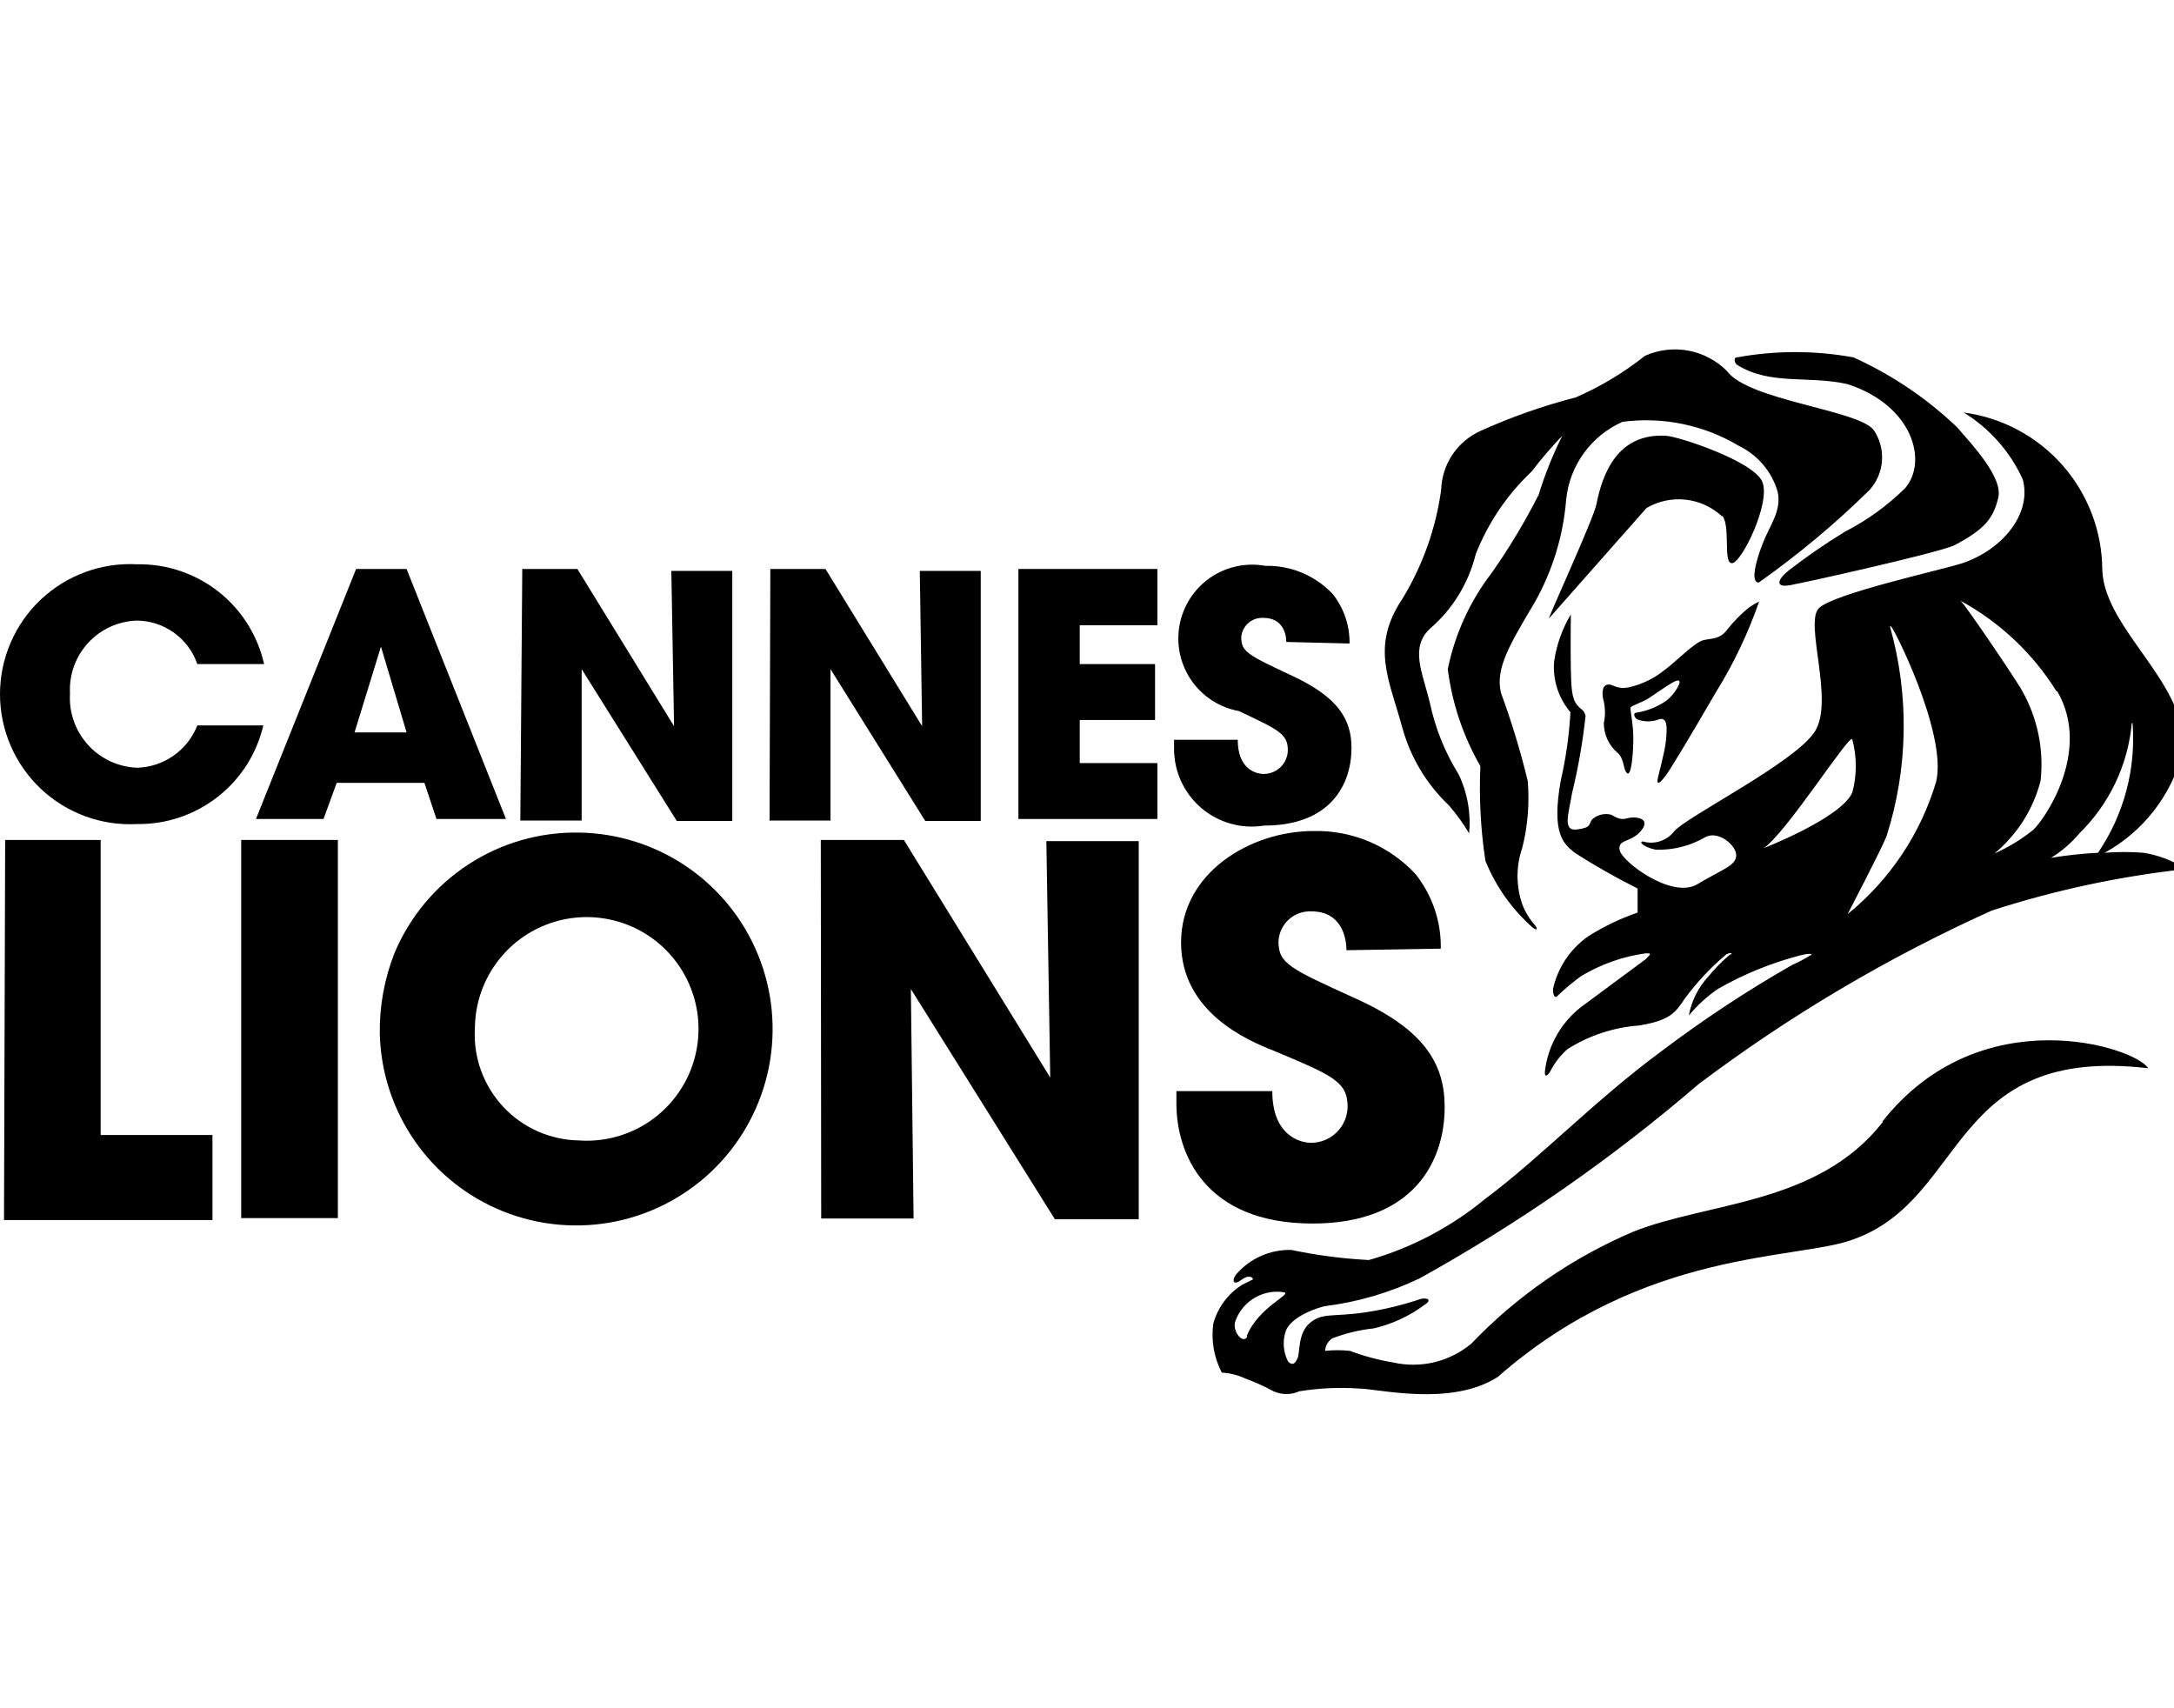
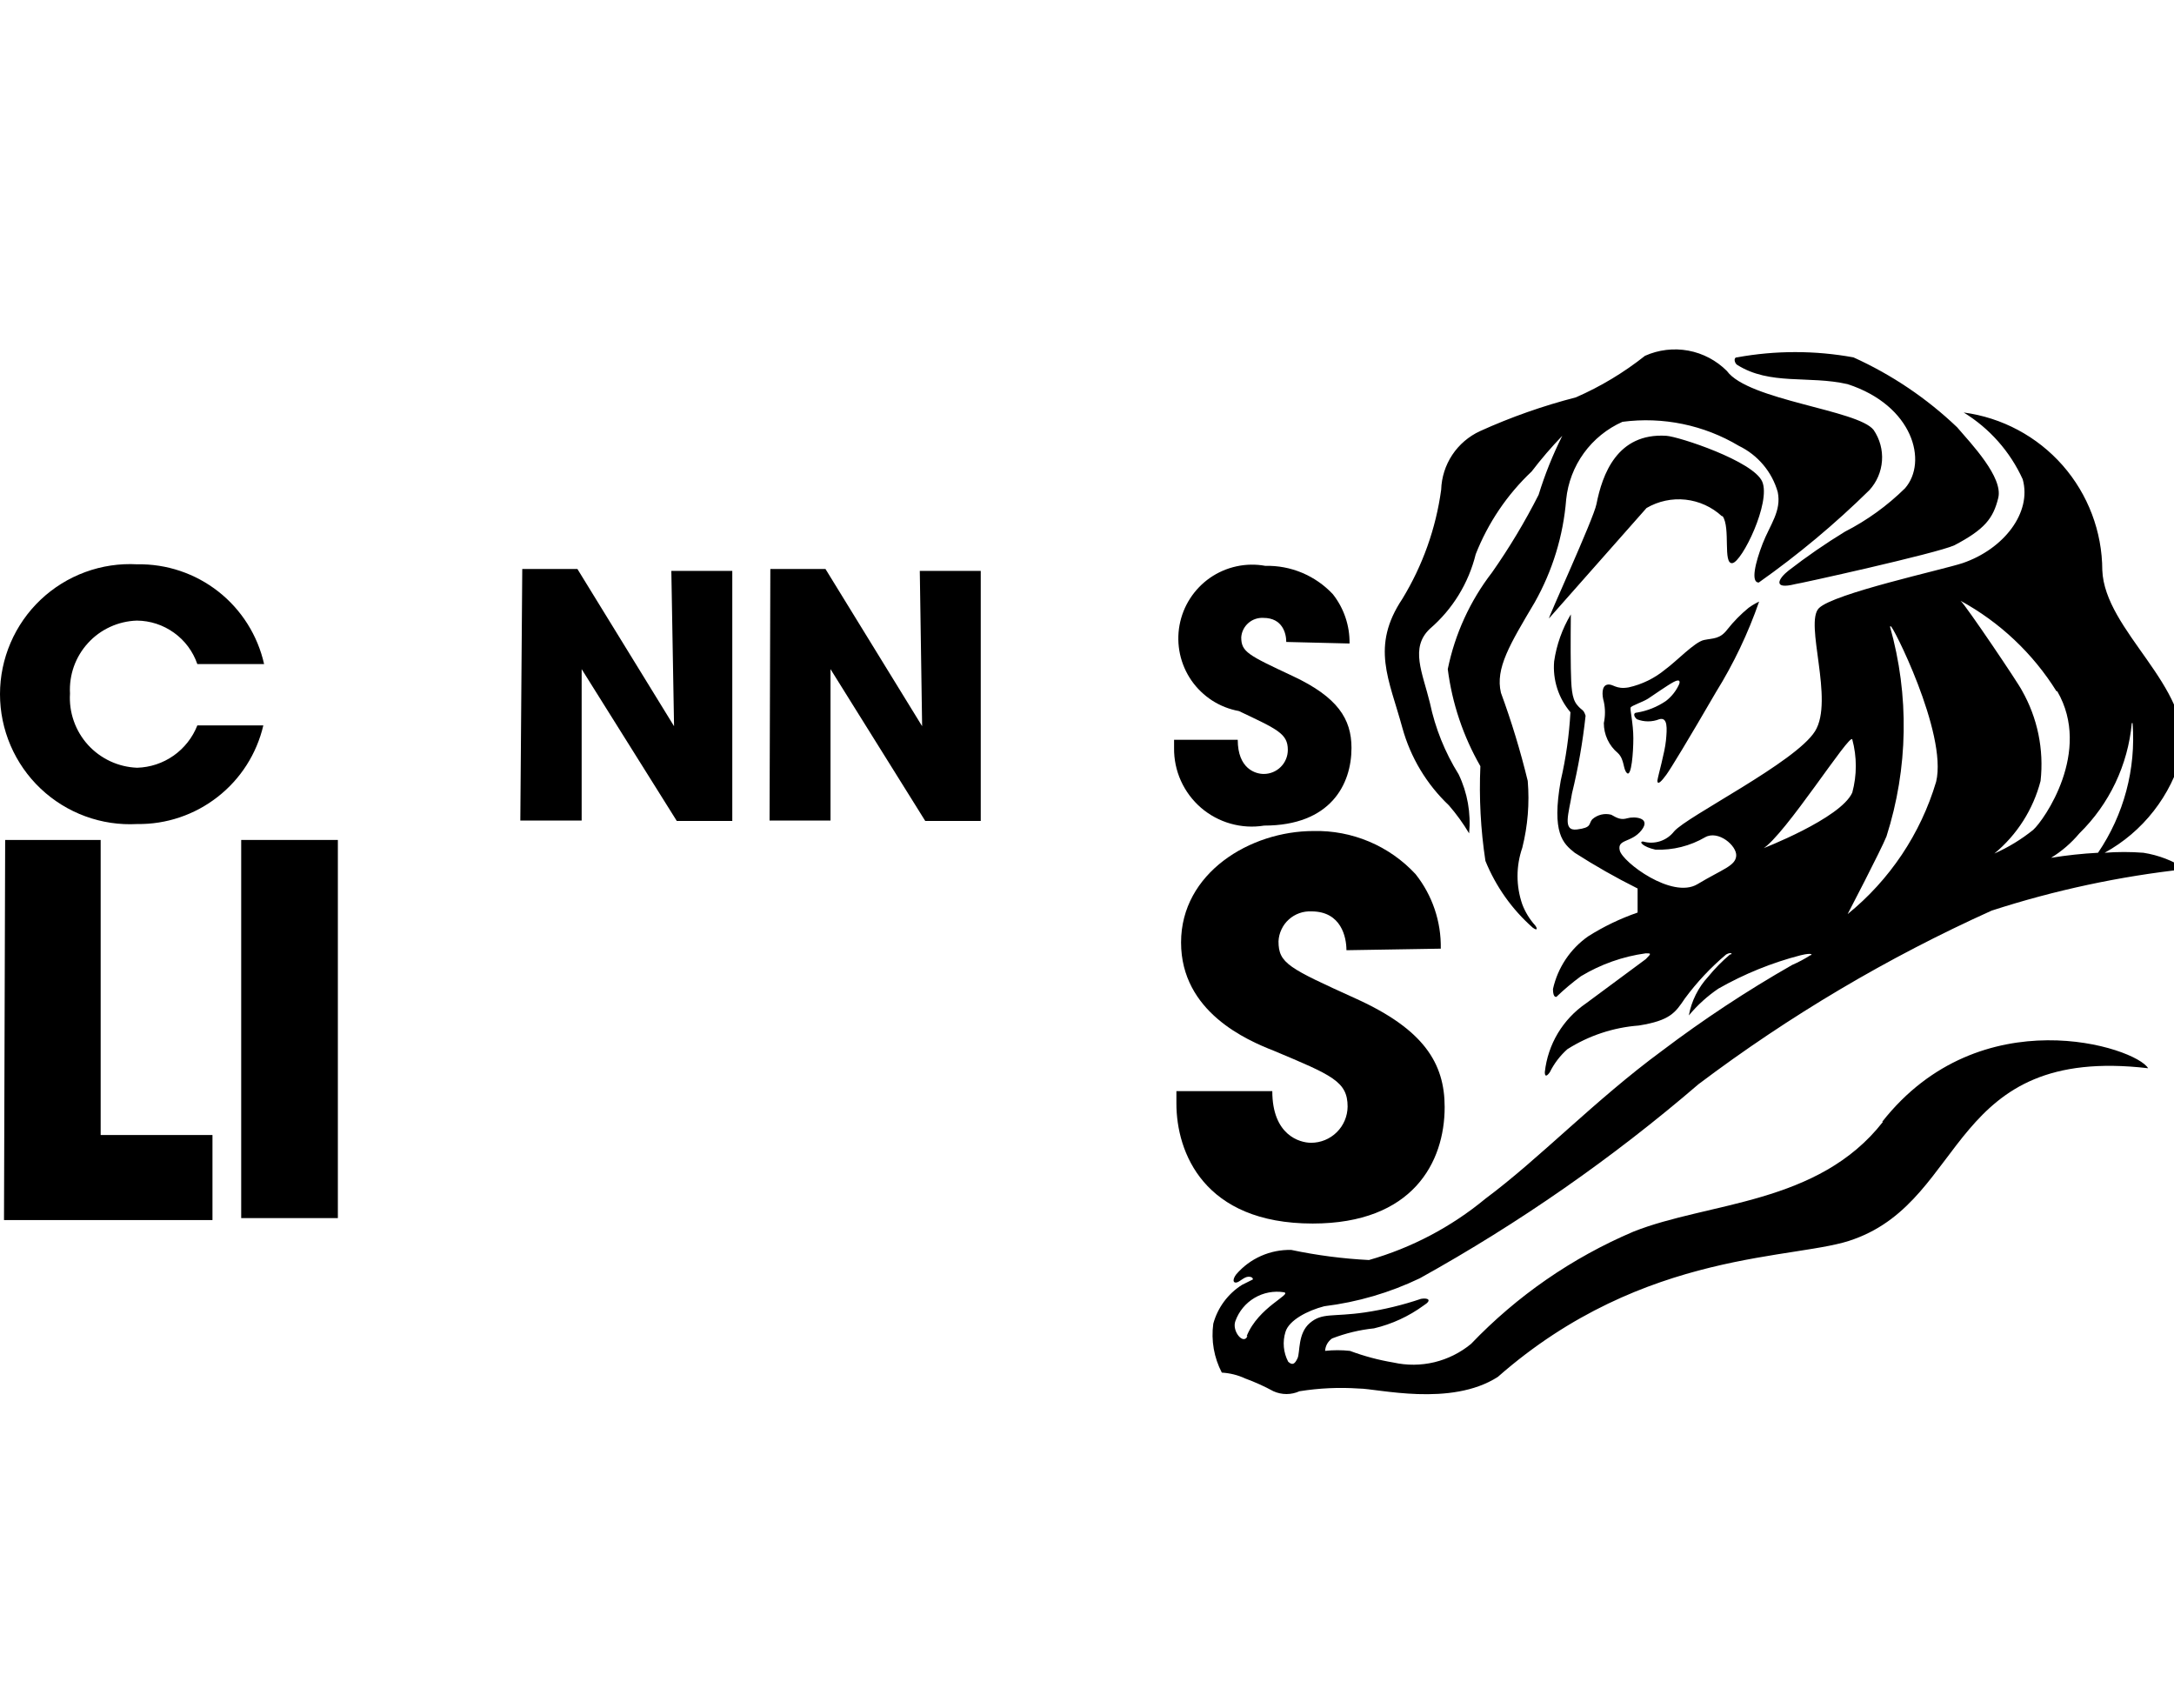
<svg xmlns="http://www.w3.org/2000/svg" width="56" height="44" viewBox="0 0 56 44" fill="none">
  <g clip-path="url(#clip0_709_129)">
    <path d="M6.783 18.685C6.612 19.416 6.197 20.066 5.605 20.527C5.014 20.989 4.283 21.236 3.533 21.225C3.078 21.25 2.623 21.182 2.196 21.025C1.768 20.868 1.378 20.626 1.047 20.313C0.716 20 0.453 19.622 0.273 19.204C0.093 18.786 0 18.335 0 17.88C0 17.425 0.093 16.974 0.273 16.556C0.453 16.138 0.716 15.76 1.047 15.447C1.378 15.134 1.768 14.892 2.196 14.735C2.623 14.578 3.078 14.51 3.533 14.535C4.291 14.521 5.03 14.77 5.626 15.238C6.221 15.706 6.637 16.366 6.803 17.105H5.083C4.971 16.78 4.761 16.497 4.481 16.297C4.202 16.096 3.867 15.987 3.523 15.985C3.286 15.993 3.052 16.048 2.837 16.147C2.621 16.246 2.427 16.387 2.267 16.563C2.107 16.738 1.983 16.943 1.903 17.167C1.824 17.39 1.79 17.628 1.803 17.865C1.788 18.105 1.821 18.345 1.901 18.572C1.98 18.798 2.104 19.007 2.265 19.185C2.427 19.363 2.622 19.506 2.84 19.608C3.057 19.709 3.293 19.766 3.533 19.775C3.87 19.765 4.196 19.657 4.472 19.463C4.747 19.269 4.96 18.998 5.083 18.685H6.783Z" fill="black" />
-     <path d="M8.673 20.165L8.333 21.095H6.593L9.173 14.655H10.473L13.033 21.095H11.243L10.933 20.165H8.673ZM9.133 18.865H10.473L9.813 16.655L9.133 18.865Z" fill="black" />
    <path d="M13.453 14.655H14.873L17.363 18.705L17.293 14.705H18.863V21.145H17.433L14.983 17.235V21.135H13.403L13.453 14.655Z" fill="black" />
    <path d="M19.843 14.655H21.263L23.753 18.705L23.693 14.705H25.263V21.145H23.833L21.393 17.235V21.135H19.823L19.843 14.655Z" fill="black" />
-     <path d="M26.233 14.655H29.813V16.105H27.813V17.105H29.753V18.545H27.813V19.655H29.813V21.095H26.233V14.655Z" fill="black" />
    <path d="M33.133 16.535C33.133 16.325 33.043 15.915 32.543 15.915C32.401 15.907 32.262 15.955 32.156 16.048C32.049 16.142 31.983 16.273 31.973 16.415C31.973 16.795 32.153 16.875 33.303 17.415C34.453 17.955 34.813 18.515 34.813 19.265C34.813 20.205 34.273 21.265 32.563 21.265C32.275 21.312 31.98 21.295 31.699 21.215C31.418 21.136 31.158 20.996 30.937 20.806C30.716 20.615 30.539 20.378 30.419 20.112C30.299 19.846 30.239 19.557 30.243 19.265V19.055H31.883C31.883 19.805 32.343 19.935 32.553 19.935C32.718 19.935 32.875 19.87 32.992 19.753C33.108 19.637 33.173 19.48 33.173 19.315C33.173 18.895 32.903 18.785 31.913 18.315C31.667 18.27 31.433 18.178 31.223 18.043C31.014 17.907 30.832 17.732 30.69 17.527C30.548 17.322 30.448 17.09 30.395 16.846C30.343 16.603 30.338 16.351 30.383 16.105C30.428 15.859 30.52 15.625 30.656 15.415C30.791 15.206 30.966 15.024 31.171 14.882C31.376 14.74 31.608 14.64 31.852 14.587C32.096 14.534 32.347 14.53 32.593 14.575C32.918 14.567 33.241 14.628 33.541 14.754C33.841 14.88 34.111 15.068 34.333 15.305C34.618 15.666 34.77 16.115 34.763 16.575L33.133 16.535Z" fill="black" />
    <path d="M0.133 21.635H2.593V29.235H5.473V31.425H0.103L0.133 21.635Z" fill="black" />
    <path d="M6.213 21.635H8.703V31.375H6.213V21.635Z" fill="black" />
-     <path d="M14.913 21.445C15.905 21.459 16.872 21.765 17.692 22.324C18.512 22.883 19.15 23.671 19.525 24.59C19.901 25.509 19.998 26.517 19.805 27.491C19.611 28.465 19.135 29.36 18.437 30.065C17.738 30.77 16.848 31.255 15.876 31.458C14.905 31.66 13.895 31.573 12.972 31.207C12.05 30.84 11.256 30.21 10.689 29.395C10.122 28.581 9.807 27.617 9.783 26.625C9.773 25.913 9.902 25.207 10.163 24.545C10.555 23.613 11.216 22.819 12.063 22.267C12.909 21.714 13.902 21.428 14.913 21.445ZM14.913 29.375C15.489 29.415 16.063 29.281 16.562 28.991C17.06 28.701 17.46 28.267 17.71 27.747C17.959 27.227 18.047 26.644 17.961 26.073C17.875 25.503 17.62 24.971 17.228 24.547C16.837 24.123 16.327 23.827 15.765 23.697C15.203 23.566 14.614 23.607 14.076 23.815C13.538 24.023 13.074 24.387 12.746 24.862C12.417 25.336 12.239 25.898 12.233 26.475C12.21 26.847 12.263 27.219 12.389 27.57C12.515 27.92 12.712 28.241 12.967 28.513C13.221 28.784 13.529 29.001 13.871 29.149C14.212 29.297 14.581 29.374 14.953 29.375H14.913Z" fill="black" />
-     <path d="M21.143 21.635H23.283L27.053 27.755L26.953 21.665H29.333V31.405H27.173L23.463 25.475L23.533 31.385H21.153L21.143 21.635Z" fill="black" />
    <path d="M34.683 24.475C34.683 24.145 34.553 23.475 33.783 23.475C33.677 23.47 33.57 23.485 33.47 23.521C33.37 23.557 33.277 23.612 33.198 23.684C33.119 23.755 33.055 23.841 33.01 23.938C32.964 24.034 32.938 24.139 32.933 24.245C32.933 24.815 33.193 24.935 34.933 25.725C36.673 26.515 37.213 27.385 37.213 28.515C37.213 29.935 36.393 31.515 33.813 31.515C31.003 31.515 30.303 29.675 30.303 28.425V28.105H32.773C32.773 29.235 33.473 29.435 33.773 29.435C34.021 29.435 34.258 29.337 34.434 29.163C34.61 28.989 34.71 28.753 34.713 28.505C34.713 27.855 34.313 27.695 32.813 27.065C32.123 26.795 30.423 26.065 30.423 24.275C30.423 22.485 32.203 21.405 33.833 21.405C34.325 21.393 34.814 21.486 35.267 21.677C35.721 21.868 36.128 22.154 36.463 22.515C36.896 23.06 37.126 23.739 37.113 24.435L34.683 24.475Z" fill="black" />
    <path d="M42.693 20.105C42.693 20.245 42.813 20.105 42.923 19.955C43.033 19.805 43.483 19.065 44.203 17.825C44.658 17.092 45.03 16.31 45.313 15.495C45.313 15.495 45.163 15.565 45.043 15.655C44.84 15.821 44.656 16.009 44.493 16.215C44.303 16.465 44.133 16.435 43.893 16.485C43.653 16.535 43.183 17.035 42.893 17.245C42.621 17.47 42.298 17.628 41.953 17.705C41.613 17.765 41.553 17.605 41.403 17.635C41.253 17.665 41.263 17.905 41.313 18.075C41.352 18.256 41.352 18.444 41.313 18.625C41.313 18.772 41.345 18.917 41.407 19.05C41.469 19.183 41.56 19.301 41.673 19.395C41.853 19.565 41.803 19.825 41.913 19.915C42.023 20.005 42.073 19.395 42.073 19.015C42.073 18.635 41.983 18.275 42.003 18.225C42.023 18.175 42.313 18.085 42.453 17.995C42.593 17.905 42.943 17.655 43.113 17.565C43.283 17.475 43.283 17.565 43.243 17.645C43.167 17.806 43.054 17.946 42.913 18.055C42.688 18.208 42.432 18.311 42.163 18.355C42.073 18.355 42.073 18.445 42.163 18.525C42.349 18.599 42.557 18.599 42.743 18.525C42.963 18.465 42.943 18.765 42.913 19.075C42.883 19.385 42.713 19.965 42.693 20.105ZM37.323 20.745C37.517 20.969 37.691 21.21 37.843 21.465C37.893 20.943 37.8 20.418 37.573 19.945C37.221 19.38 36.97 18.757 36.833 18.105C36.643 17.325 36.313 16.685 36.833 16.195C37.417 15.693 37.829 15.022 38.013 14.275C38.331 13.468 38.822 12.74 39.453 12.145C39.699 11.823 39.962 11.516 40.243 11.225C39.998 11.714 39.794 12.222 39.633 12.745C39.281 13.439 38.88 14.108 38.433 14.745C37.868 15.477 37.478 16.329 37.293 17.235C37.405 18.116 37.691 18.965 38.133 19.735C38.097 20.551 38.14 21.368 38.263 22.175C38.531 22.835 38.949 23.424 39.483 23.895C39.623 23.995 39.593 23.895 39.543 23.835C39.401 23.677 39.289 23.494 39.213 23.295C39.049 22.822 39.049 22.308 39.213 21.835C39.354 21.273 39.401 20.692 39.353 20.115C39.166 19.346 38.936 18.588 38.663 17.845C38.513 17.215 38.893 16.595 39.533 15.515C39.992 14.701 40.269 13.797 40.343 12.865C40.387 12.433 40.544 12.021 40.799 11.67C41.054 11.319 41.397 11.041 41.793 10.865C42.834 10.728 43.892 10.946 44.793 11.485C45.034 11.602 45.248 11.768 45.42 11.973C45.593 12.178 45.72 12.417 45.793 12.675C45.893 13.165 45.593 13.515 45.403 14.005C45.213 14.495 45.093 15.005 45.303 15.005C46.316 14.29 47.27 13.494 48.153 12.625C48.344 12.417 48.458 12.15 48.478 11.869C48.498 11.588 48.422 11.308 48.263 11.075C47.863 10.555 45.033 10.315 44.483 9.555C44.212 9.284 43.866 9.101 43.489 9.031C43.112 8.962 42.723 9.008 42.373 9.165C41.828 9.597 41.23 9.957 40.593 10.235C39.746 10.453 38.92 10.744 38.123 11.105C37.833 11.239 37.585 11.451 37.408 11.718C37.232 11.984 37.133 12.295 37.123 12.615C36.987 13.611 36.646 14.567 36.123 15.425C35.303 16.655 35.783 17.495 36.123 18.745C36.333 19.509 36.748 20.2 37.323 20.745ZM47.593 9.895C49.283 10.445 49.663 11.895 49.073 12.575C48.617 13.025 48.094 13.403 47.523 13.695C47.022 14.001 46.538 14.335 46.073 14.695C45.803 14.905 45.653 15.195 46.243 15.045C46.303 15.045 49.883 14.255 50.343 14.045C51.123 13.635 51.343 13.355 51.473 12.825C51.603 12.295 50.783 11.435 50.413 11.005C49.631 10.259 48.728 9.65 47.743 9.205C46.751 9.024 45.735 9.024 44.743 9.205C44.643 9.205 44.683 9.355 44.743 9.395C45.593 9.935 46.593 9.665 47.593 9.895ZM48.503 28.895C46.833 31.035 44.003 30.955 42.073 31.725C40.498 32.395 39.076 33.378 37.893 34.615C37.618 34.842 37.295 35.003 36.949 35.087C36.602 35.17 36.241 35.173 35.893 35.095C35.511 35.031 35.136 34.931 34.773 34.795C34.56 34.772 34.346 34.772 34.133 34.795C34.137 34.731 34.155 34.67 34.186 34.614C34.218 34.559 34.261 34.511 34.313 34.475C34.66 34.341 35.023 34.253 35.393 34.215C35.855 34.106 36.29 33.905 36.673 33.625C36.913 33.475 36.763 33.425 36.603 33.455C36.131 33.615 35.646 33.732 35.153 33.805C34.323 33.925 34.063 33.805 33.743 34.075C33.423 34.345 33.493 34.835 33.423 34.985C33.353 35.135 33.293 35.175 33.183 35.075C33.121 34.958 33.083 34.829 33.071 34.697C33.059 34.565 33.073 34.431 33.113 34.305C33.203 34.005 33.683 33.755 34.113 33.645C34.967 33.54 35.798 33.297 36.573 32.925C39.13 31.506 41.535 29.831 43.753 27.925C46.096 26.16 48.629 24.661 51.303 23.455C52.929 22.928 54.604 22.57 56.303 22.385C55.974 22.169 55.602 22.026 55.213 21.965C54.88 21.939 54.546 21.939 54.213 21.965C54.703 21.696 55.132 21.331 55.476 20.89C55.82 20.45 56.071 19.945 56.213 19.405C56.463 17.675 54.213 16.255 54.153 14.685C54.15 13.691 53.786 12.732 53.13 11.985C52.473 11.239 51.569 10.756 50.583 10.625C51.25 11.034 51.779 11.633 52.103 12.345C52.343 13.205 51.613 14.145 50.553 14.505C50.043 14.675 47.233 15.285 46.853 15.665C46.473 16.045 47.253 18.035 46.753 18.835C46.253 19.635 43.453 21.025 43.123 21.415C43.031 21.533 42.906 21.621 42.763 21.668C42.62 21.714 42.467 21.717 42.323 21.675C42.203 21.675 42.323 21.815 42.643 21.885C43.092 21.902 43.535 21.791 43.923 21.565C44.263 21.375 44.743 21.785 44.723 22.045C44.703 22.305 44.373 22.385 43.723 22.775C43.073 23.165 41.793 22.205 41.723 21.905C41.653 21.605 42.023 21.715 42.283 21.385C42.543 21.055 42.093 21.025 41.923 21.075C41.753 21.125 41.663 21.075 41.503 20.985C41.418 20.963 41.328 20.962 41.243 20.983C41.157 21.004 41.078 21.046 41.013 21.105C40.913 21.225 41.013 21.315 40.623 21.365C40.233 21.415 40.413 20.945 40.493 20.435C40.654 19.777 40.77 19.109 40.843 18.435C40.783 18.255 40.763 18.325 40.623 18.155C40.483 17.985 40.473 17.695 40.463 17.215C40.453 16.735 40.463 15.825 40.463 15.825C40.242 16.196 40.095 16.607 40.033 17.035C40.013 17.27 40.04 17.507 40.112 17.732C40.184 17.957 40.3 18.165 40.453 18.345C40.42 18.938 40.337 19.527 40.203 20.105C39.963 21.465 40.263 21.725 40.563 21.965C41.086 22.3 41.627 22.608 42.183 22.885V23.505C41.738 23.659 41.312 23.863 40.913 24.115C40.45 24.438 40.125 24.924 40.003 25.475C40.003 25.715 40.093 25.675 40.093 25.675C40.291 25.485 40.502 25.308 40.723 25.145C41.234 24.837 41.802 24.636 42.393 24.555C42.533 24.555 42.543 24.555 42.393 24.705L40.853 25.845C40.559 26.046 40.312 26.308 40.129 26.613C39.946 26.919 39.831 27.261 39.793 27.615C39.793 27.815 39.923 27.615 39.923 27.615C40.034 27.391 40.187 27.191 40.373 27.025C40.927 26.674 41.559 26.464 42.213 26.415C43.023 26.285 43.153 26.085 43.403 25.715C43.711 25.298 44.067 24.919 44.463 24.585C44.603 24.505 44.643 24.585 44.563 24.585C44.359 24.757 44.172 24.948 44.003 25.155C43.745 25.434 43.571 25.781 43.503 26.155C43.723 25.89 43.979 25.658 44.263 25.465C44.929 25.086 45.642 24.796 46.383 24.605C46.713 24.525 46.683 24.605 46.633 24.605C46.483 24.701 46.326 24.784 46.163 24.855C45 25.519 43.881 26.257 42.813 27.065C41.073 28.345 39.663 29.835 38.263 30.875C37.383 31.603 36.362 32.141 35.263 32.455C34.591 32.421 33.922 32.334 33.263 32.195C32.995 32.188 32.728 32.241 32.482 32.35C32.236 32.459 32.018 32.621 31.843 32.825C31.753 32.945 31.753 33.045 31.843 33.035C31.933 33.025 32.043 32.885 32.163 32.885C32.283 32.885 32.273 32.955 32.273 32.955L31.993 33.095C31.63 33.324 31.366 33.681 31.253 34.095C31.194 34.528 31.271 34.968 31.473 35.355C31.681 35.367 31.884 35.417 32.073 35.505C32.324 35.597 32.568 35.707 32.803 35.835C32.908 35.882 33.023 35.907 33.138 35.907C33.254 35.907 33.368 35.882 33.473 35.835C33.979 35.754 34.492 35.73 35.003 35.765C35.483 35.765 37.373 36.245 38.583 35.465C42.373 32.135 46.333 32.465 47.763 31.915C50.683 30.855 50.203 26.915 55.333 27.515C55.023 26.975 51.013 25.675 48.483 28.895H48.503ZM54.933 18.625C55.023 19.807 54.709 20.984 54.043 21.965C53.638 21.986 53.234 22.03 52.833 22.095C53.109 21.926 53.355 21.713 53.563 21.465C54.336 20.708 54.814 19.702 54.913 18.625H54.933ZM52.993 17.805C53.893 19.355 52.653 21.125 52.373 21.375C52.068 21.621 51.732 21.826 51.373 21.985C51.957 21.502 52.373 20.848 52.563 20.115C52.653 19.307 52.485 18.491 52.083 17.785C52.003 17.615 50.633 15.585 50.503 15.475C51.513 16.027 52.364 16.829 52.973 17.805H52.993ZM48.703 16.135C48.703 16.005 50.173 18.885 49.873 20.135C49.474 21.475 48.679 22.664 47.593 23.545C47.593 23.545 48.453 21.895 48.593 21.545C49.154 19.79 49.185 17.908 48.683 16.135H48.703ZM45.403 21.865C45.973 21.525 47.653 18.865 47.713 19.045C47.834 19.494 47.834 19.966 47.713 20.415C47.413 21.085 45.383 21.865 45.383 21.865H45.403ZM32.133 34.415C32.033 34.655 31.723 34.285 31.823 34.025C31.913 33.776 32.087 33.565 32.315 33.43C32.543 33.295 32.811 33.244 33.073 33.285C33.293 33.335 32.413 33.665 32.113 34.415H32.133ZM44.373 13.295C44.583 13.595 44.373 14.535 44.623 14.505C44.873 14.475 45.623 12.935 45.393 12.405C45.163 11.875 43.243 11.245 42.923 11.225C41.653 11.145 41.273 12.225 41.123 12.985C41.053 13.355 39.843 15.985 39.903 15.925L42.413 13.085C42.716 12.908 43.069 12.832 43.418 12.87C43.767 12.908 44.095 13.057 44.353 13.295H44.373Z" fill="black" />
  </g>
  <defs>
    <clipPath id="clip0_709_129">
      <rect width="56" height="44" fill="white" />
    </clipPath>
  </defs>
</svg>